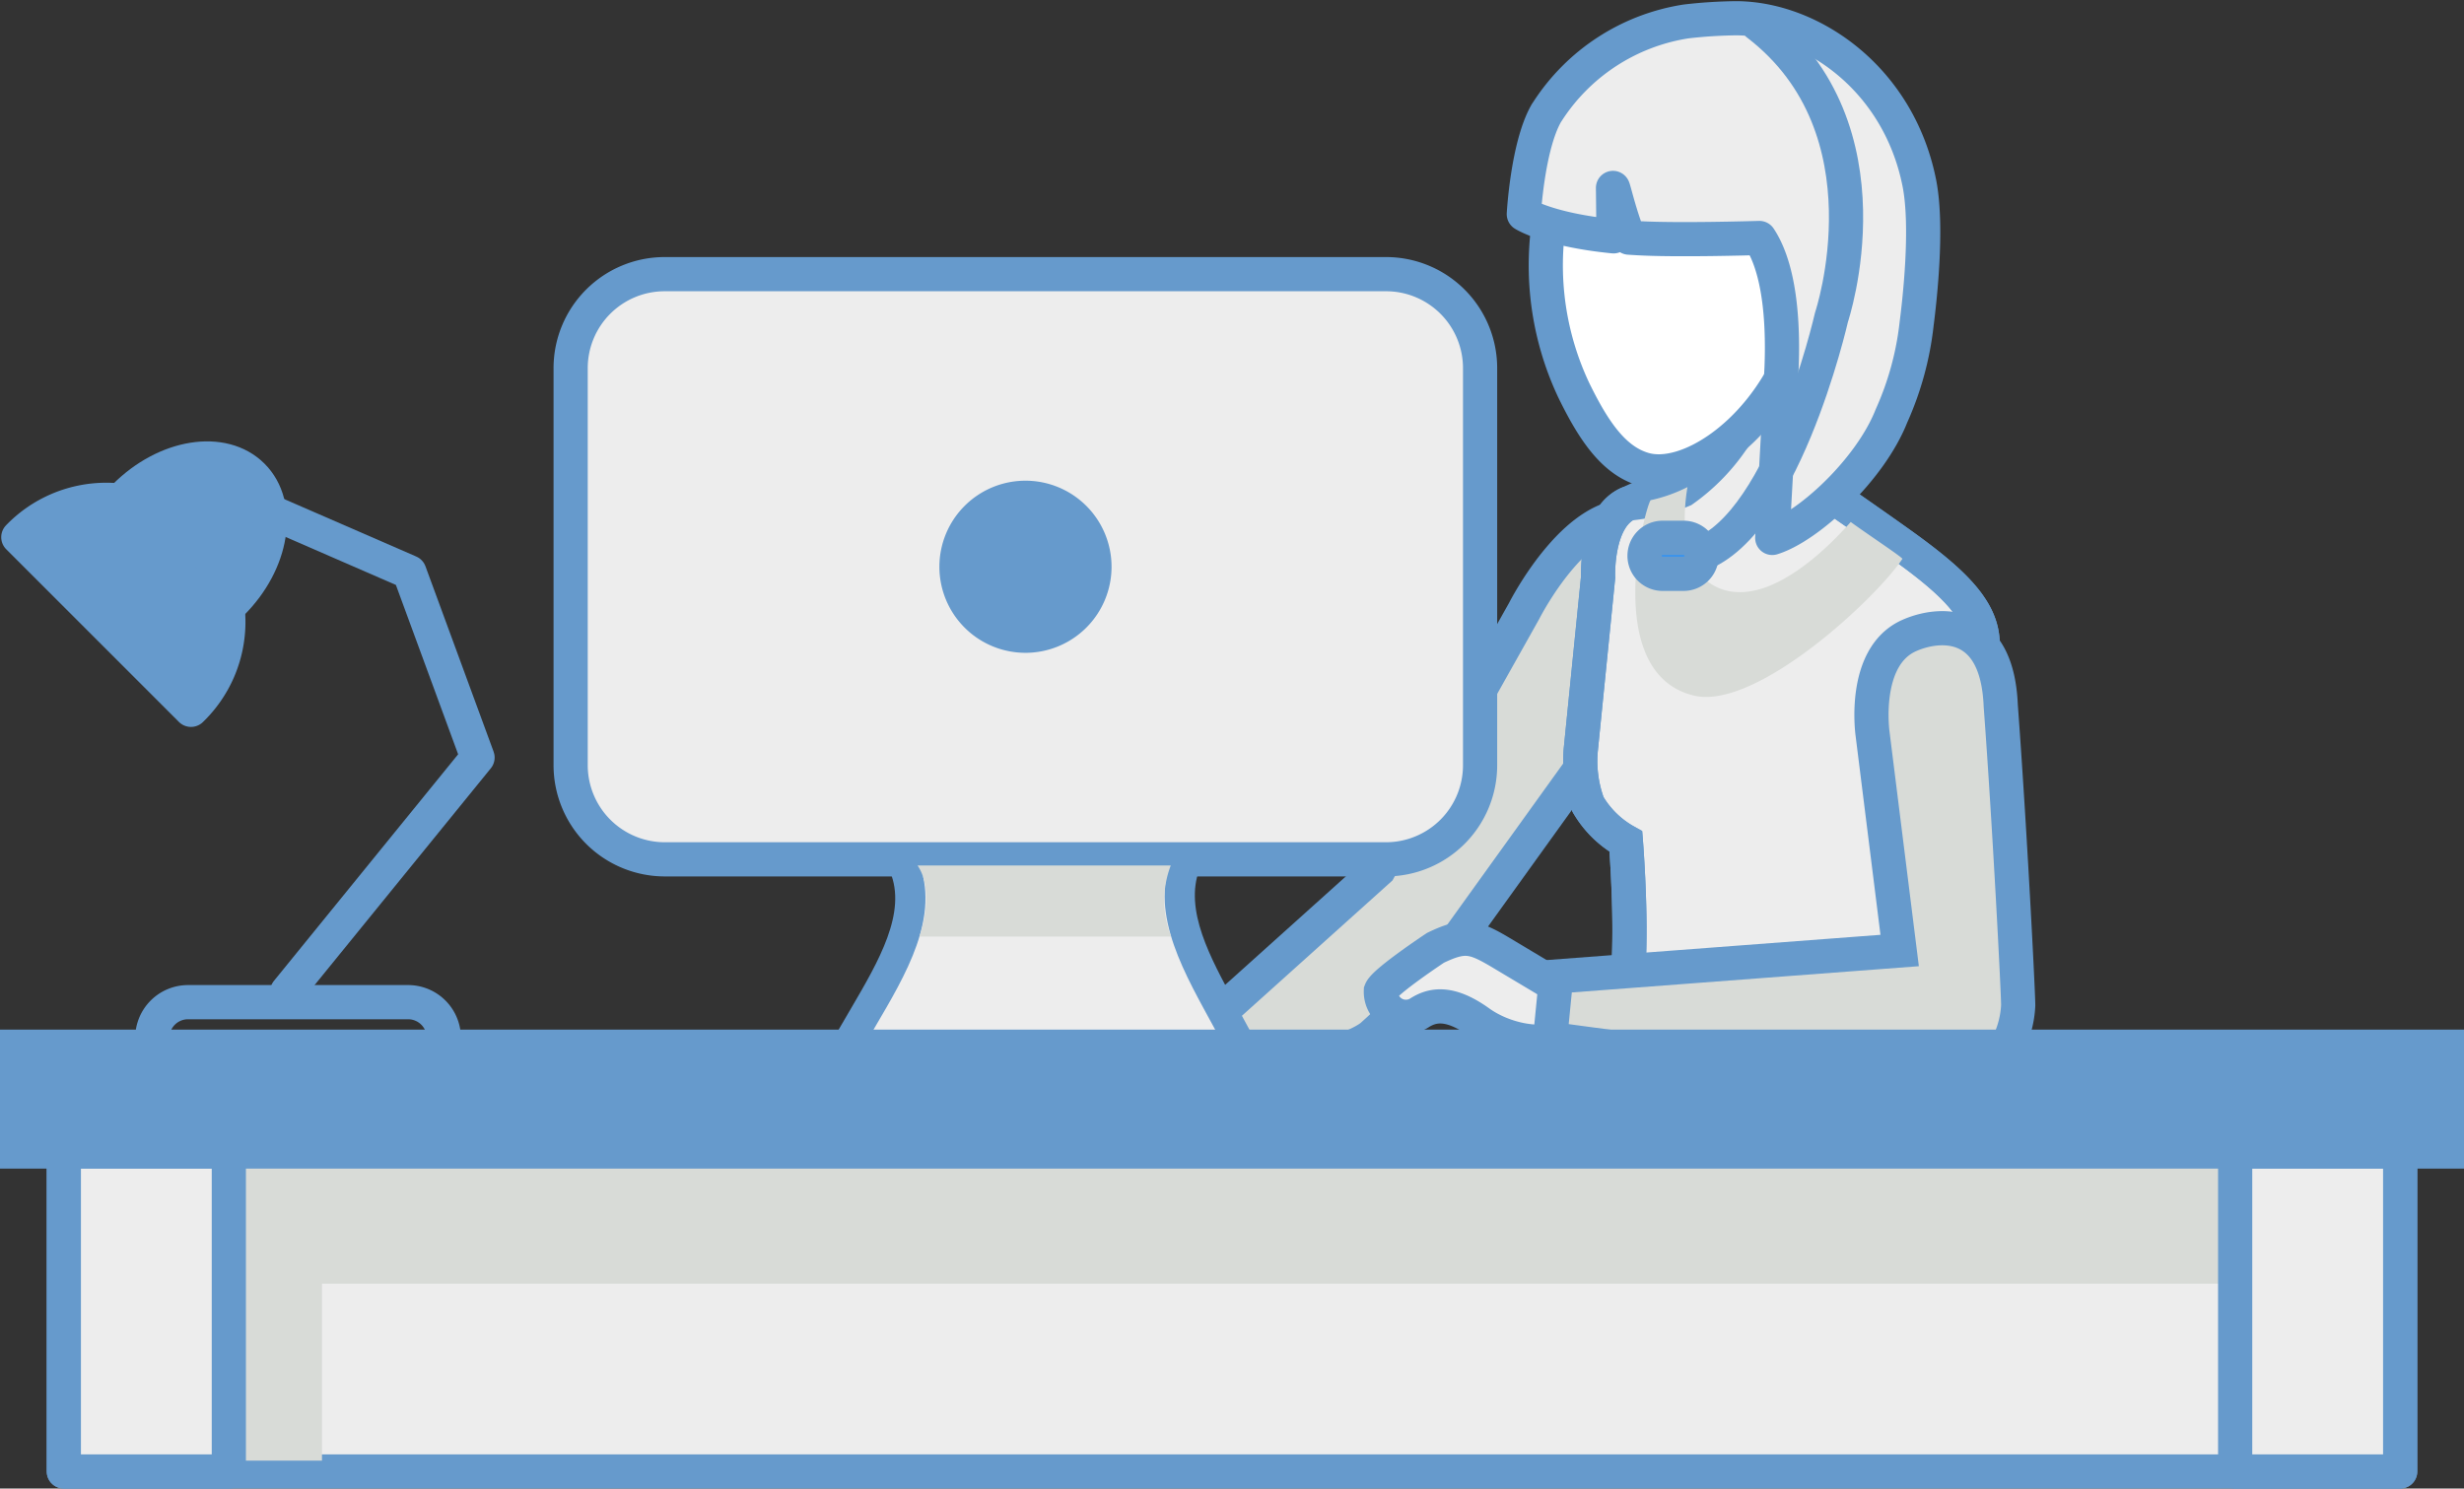
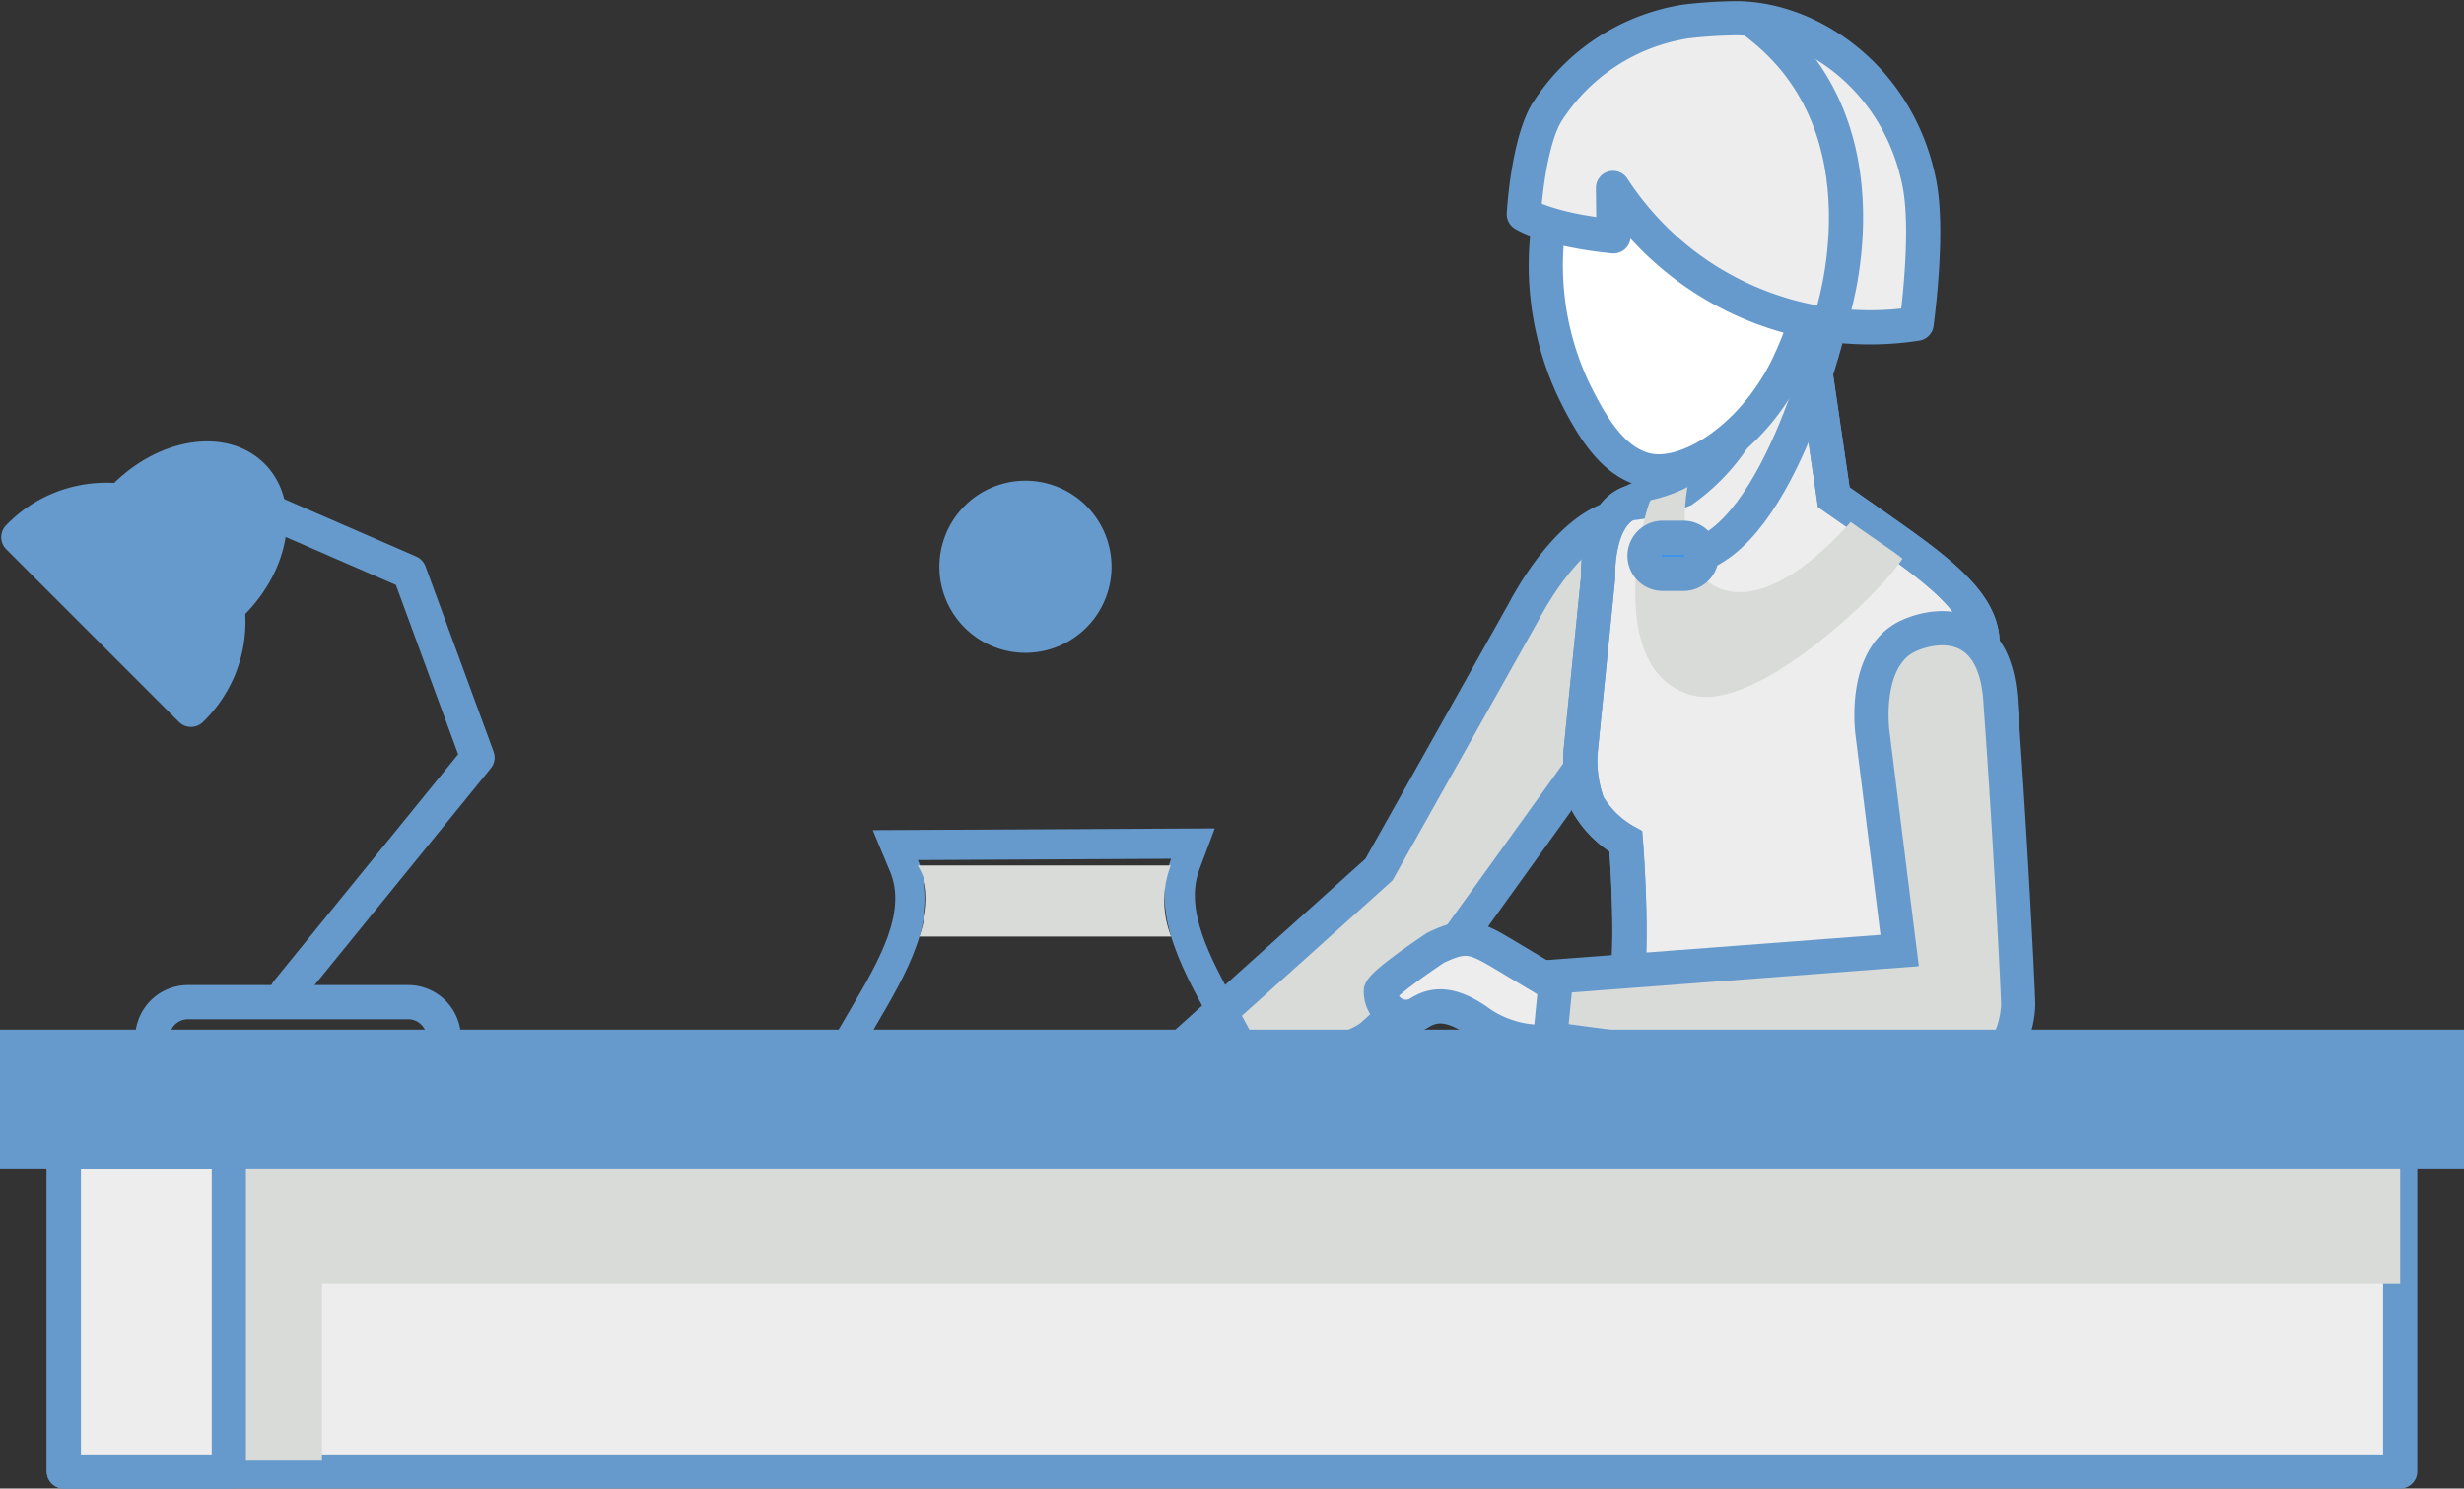
<svg xmlns="http://www.w3.org/2000/svg" width="144.137" height="87.09" viewBox="0 0 144.137 87.09">
  <rect x="0" y="0" width="144.137" height="87.09" fill="#333333" stroke="none" />
  <g id="Group_5279" data-name="Group 5279" transform="translate(-347.471 -1392.932)">
    <g id="Group_4703" data-name="Group 4703" transform="translate(39.095 1041.872)">
      <g id="Group_4698" data-name="Group 4698" transform="translate(341.757 352.128)">
        <g id="Group_4692" data-name="Group 4692" transform="translate(34.582)">
          <path id="Path_864" data-name="Path 864" d="M451.314,401.734c-3.641-1.008-6.9,5.458-6.9,5.458l-8.493,15.132-12.7,11.418,4.416.621s6-.911,7.826-2.277a32.741,32.741,0,0,0,5.059-5.668L451.609,411C452.56,408.958,454.639,402.654,451.314,401.734Z" transform="translate(-423.221 -372.512)" fill="#d8dbd7" stroke="#669acc" stroke-miterlimit="10" stroke-width="2" />
          <path id="Path_865" data-name="Path 865" d="M473.317,389.843l-2.307-5.24,6.793-.378,1.339,9.143s3.219,2.234,4.385,3.089c2.945,2.159,4.595,3.853,4.285,6.009-.478,3.326-5.633,18.117-5.12,20.59,1.224,5.9-.772,13.163-.89,12.91-2.225-4.786-8.383-6.312-10.327-7.3a35.215,35.215,0,0,0-7.914-2.933s1.538-1.073,2.793-1.86c1.393-.875.625-10.363.625-10.363a5.869,5.869,0,0,1-2.216-2.169,7.345,7.345,0,0,1-.409-3.327l1-9.954s-.153-3.464,1.751-4.32a10.884,10.884,0,0,0,3.214-.789A11.591,11.591,0,0,0,473.317,389.843Z" transform="translate(-439.833 -365.346)" fill="#ededed" stroke="#669acc" stroke-width="2" />
          <path id="Path_866" data-name="Path 866" d="M473.317,389.843l-2.307-5.24,6.793-.378,1.339,9.143s3.219,2.234,4.385,3.089c2.945,2.159,4.595,3.853,4.285,6.009-.478,3.326-5.633,18.117-5.12,20.59,1.224,5.9-.772,13.163-.89,12.91-2.225-4.786-8.383-6.312-10.327-7.3a35.215,35.215,0,0,0-7.914-2.933s1.538-1.073,2.793-1.86c1.393-.875.625-10.363.625-10.363a5.869,5.869,0,0,1-2.216-2.169,7.345,7.345,0,0,1-.409-3.327l1-9.954s-.153-3.464,1.751-4.32" transform="translate(-439.833 -365.346)" fill="none" stroke="#669acc" stroke-linecap="round" stroke-miterlimit="10" stroke-width="2" />
          <path id="Path_867" data-name="Path 867" d="M473.366,398.76c-.248,1.452-.571,5.217,2.149,6.019,2.842.839,6.2-2.616,7.4-3.976,1.01.736,3.066,2.091,3.021,2.16-1.586,2.365-8.588,8.88-12.208,7.993-5.452-1.335-2.814-11.111-2.516-11.43A8.873,8.873,0,0,0,473.366,398.76Z" transform="translate(-442.616 -371.331)" fill="#d8dbd7" />
          <path id="Path_868" data-name="Path 868" d="M455.607,446.65l-3.689-2.205c-1.53-.9-2.079-1.023-3.734-.225,0,0-2.99,1.98-3.194,2.519a1.466,1.466,0,0,0,2.295,1.26c.715-.434,1.708-.681,3.463.579,1.472,1.058,3.759,1.515,5.22.771.622-.317-.055-1.044-.138-1.608C455.677,446.679,455.607,446.65,455.607,446.65Z" transform="translate(-432.175 -389.834)" fill="#ededed" stroke="#669acc" stroke-miterlimit="10" stroke-width="2" />
          <path id="Path_869" data-name="Path 869" d="M467.6,356.879a6.758,6.758,0,0,0-5.762,7.84,17.13,17.13,0,0,0,1.214,11.112c1.148,2.352,2.339,4.138,4.138,4.634,2.484.682,6.546-1.98,8.524-6.368a17.751,17.751,0,0,0,1.619-6.451l.943-7.909S470.308,356.333,467.6,356.879Z" transform="translate(-438.95 -354.06)" fill="#fff" stroke="#669acc" stroke-linejoin="round" stroke-width="2" />
-           <path id="Path_870" data-name="Path 870" d="M482.354,361.748c-1.241-6.178-6.4-9.612-10.717-9.62a27.712,27.712,0,0,0-2.914.185,11.788,11.788,0,0,0-8.138,5.3c-.022.032-.045.062-.064.1-1.083,1.92-1.3,5.874-1.3,5.874s1.425.922,5.248,1.3l-.031-2.832c.044.032.418,1.676.932,2.908.293.02.6.038.913.051,2.249.094,5.991-.009,6.719-.03.929,1.394,1.43,3.887,1.3,7.505-.028.776-.485,9.1-.548,10.043,2.1-.645,5.734-3.988,6.974-7.141A17.919,17.919,0,0,0,482.2,370C482.352,368.815,482.881,364.378,482.354,361.748Z" transform="translate(-438.045 -352.128)" fill="#ededed" stroke="#669acc" stroke-linecap="round" stroke-linejoin="round" stroke-width="2" />
+           <path id="Path_870" data-name="Path 870" d="M482.354,361.748c-1.241-6.178-6.4-9.612-10.717-9.62a27.712,27.712,0,0,0-2.914.185,11.788,11.788,0,0,0-8.138,5.3c-.022.032-.045.062-.064.1-1.083,1.92-1.3,5.874-1.3,5.874s1.425.922,5.248,1.3l-.031-2.832A17.919,17.919,0,0,0,482.2,370C482.352,368.815,482.881,364.378,482.354,361.748Z" transform="translate(-438.045 -352.128)" fill="#ededed" stroke="#669acc" stroke-linecap="round" stroke-linejoin="round" stroke-width="2" />
          <path id="Path_871" data-name="Path 871" d="M461.835,436.822l.359-3.645,20.091-1.52L480.7,418.98s-.642-4.491,2.12-5.741c1.736-.785,5.168-1.068,5.378,4.091.533,7.2,1.021,16.788,1.021,17.533a5.679,5.679,0,0,1-.641,2.369.04.04,0,0,1-.008.015,2.877,2.877,0,0,1-2.022,1.773C481.276,439.582,461.835,436.822,461.835,436.822Z" transform="translate(-439.123 -377.114)" fill="#d8dbd7" stroke="#669acc" stroke-miterlimit="10" stroke-width="2" />
        </g>
        <g id="Group_4696" data-name="Group 4696" transform="translate(0 14.972)">
          <g id="Group_4694" data-name="Group 4694" transform="translate(14.333 32.422)">
-             <path id="Path_872" data-name="Path 872" d="M391.408,446.522l1.3-2.23c1.719-2.94,3.495-5.981,2.331-8.775l-.506-1.215,17.407-.089-.449,1.2c-1.033,2.754.587,5.72,2.154,8.587l1.369,2.523Z" transform="translate(-389.872 -433.326)" fill="#ededed" />
            <g id="Group_4693" data-name="Group 4693">
              <path id="Path_873" data-name="Path 873" d="M409.59,434.482c-1.261,3.361.849,6.808,2.559,9.969l.308.568h-20.59l.384-.658c1.8-3.076,3.9-6.517,2.526-9.8l14.812-.075m2.551-1.777-2.56.013-14.812.075-2.632.013,1.012,2.43c1,2.389-.668,5.237-2.278,7.991l-.143.245-.384.658-1.548,2.654h26.625l-1.413-2.606-.308-.568c-.117-.216-.236-.435-.356-.655-1.472-2.693-2.993-5.477-2.1-7.854l.9-2.4Z" transform="translate(-388.796 -432.704)" fill="#669acc" />
            </g>
          </g>
-           <path id="Rectangle_1210" data-name="Rectangle 1210" d="M5.5,0H47.7a5.5,5.5,0,0,1,5.5,5.5V28.731A5.506,5.506,0,0,1,47.7,34.237H5.51A5.51,5.51,0,0,1,0,28.727V5.5A5.5,5.5,0,0,1,5.5,0Z" fill="#ededed" stroke="#669acc" stroke-miterlimit="10" stroke-width="2" />
          <g id="Group_4695" data-name="Group 4695" transform="translate(22.57 13.084)">
            <path id="Path_874" data-name="Path 874" d="M402.8,403.861a4.035,4.035,0,1,0,4.034-4.034A4.035,4.035,0,0,0,402.8,403.861Z" transform="translate(-402.799 -399.827)" fill="#669acc" stroke="#669acc" stroke-miterlimit="10" stroke-width="2" />
          </g>
          <path id="Path_875" data-name="Path 875" d="M398.93,436.4h14.811a5.73,5.73,0,0,0,.023,4.158H399.036C399.44,439.386,399.733,437.589,398.93,436.4Z" transform="translate(-378.636 -401.803)" fill="#d8dbd7" />
        </g>
        <g id="Group_4697" data-name="Group 4697" transform="translate(62.82 0.334)">
          <path id="Path_876" data-name="Path 876" d="M475.774,383.9c5.323-1.076,8.264-14.049,8.264-14.049s3.7-11-4.332-17.152" transform="translate(-473.101 -352.696)" fill="none" stroke="#669acc" stroke-linecap="round" stroke-linejoin="round" stroke-width="2" />
          <path id="Path_877" data-name="Path 877" d="M471.23,404.862a1.054,1.054,0,0,0,1.055,1.054h1.228a1.054,1.054,0,0,0,1.055-1.054h0a1.054,1.054,0,0,0-1.055-1.054h-1.228a1.054,1.054,0,0,0-1.055,1.054Z" transform="translate(-471.23 -373.745)" fill="#3b94ec" stroke="#669acc" stroke-linejoin="round" stroke-width="2" />
        </g>
      </g>
      <g id="Group_4699" data-name="Group 4699" transform="translate(309.376 412.299)">
        <rect id="Rectangle_1211" data-name="Rectangle 1211" width="136.67" height="22.441" transform="translate(2.734 2.409)" fill="#ededed" stroke="#669acc" stroke-linejoin="round" stroke-width="2" />
        <path id="Path_878" data-name="Path 878" d="M450.694,464.373H314.023v8.018H324.3v10.35h4.825v-10.35H450.694Z" transform="translate(-311.29 -458.523)" fill="#d8dbd7" />
        <rect id="Rectangle_1212" data-name="Rectangle 1212" width="9.652" height="18.719" transform="translate(2.734 6.132)" fill="#ededed" stroke="#669acc" stroke-linejoin="round" stroke-width="2" />
-         <rect id="Rectangle_1213" data-name="Rectangle 1213" width="9.652" height="18.719" transform="translate(129.751 6.132)" fill="#ededed" stroke="#669acc" stroke-linejoin="round" stroke-width="2" />
        <path id="Path_883" data-name="Path 883" d="M0,0H142.137V6.132H0Z" transform="translate(0 0)" fill="#669acc" stroke="#669acc" stroke-width="2" />
      </g>
      <g id="Group_4702" data-name="Group 4702" transform="translate(309.45 377.885)">
        <g id="Group_4700" data-name="Group 4700" transform="translate(7.835 2.337)">
          <path id="Path_879" data-name="Path 879" d="M331.533,399.892l9.917,4.315,3.985,10.843-11.136,13.7" transform="translate(-326.409 -399.892)" fill="none" stroke="#669acc" stroke-linecap="round" stroke-linejoin="round" stroke-width="2" />
          <path id="Path_880" data-name="Path 880" d="M322.822,452.086h0a2.091,2.091,0,0,1,2.091-2.09h12.873a2.09,2.09,0,0,1,2.09,2.09h0" transform="translate(-322.822 -420.525)" fill="none" stroke="#669acc" stroke-linecap="round" stroke-linejoin="round" stroke-width="2" />
        </g>
        <g id="Group_4701" data-name="Group 4701" transform="translate(0 0)">
          <path id="Path_881" data-name="Path 881" d="M320.106,398.128c2.389-2.389,5.727-2.924,7.455-1.2s1.194,5.066-1.2,7.455Z" transform="translate(-313.869 -395.919)" fill="#669acc" stroke="#669acc" stroke-linejoin="round" stroke-width="2" />
          <path id="Path_882" data-name="Path 882" d="M309.5,402.282a7.143,7.143,0,1,1,10.1,10.1Z" transform="translate(-309.502 -397.678)" fill="#669acc" stroke="#669acc" stroke-linejoin="round" stroke-width="2" />
        </g>
      </g>
    </g>
  </g>
</svg>